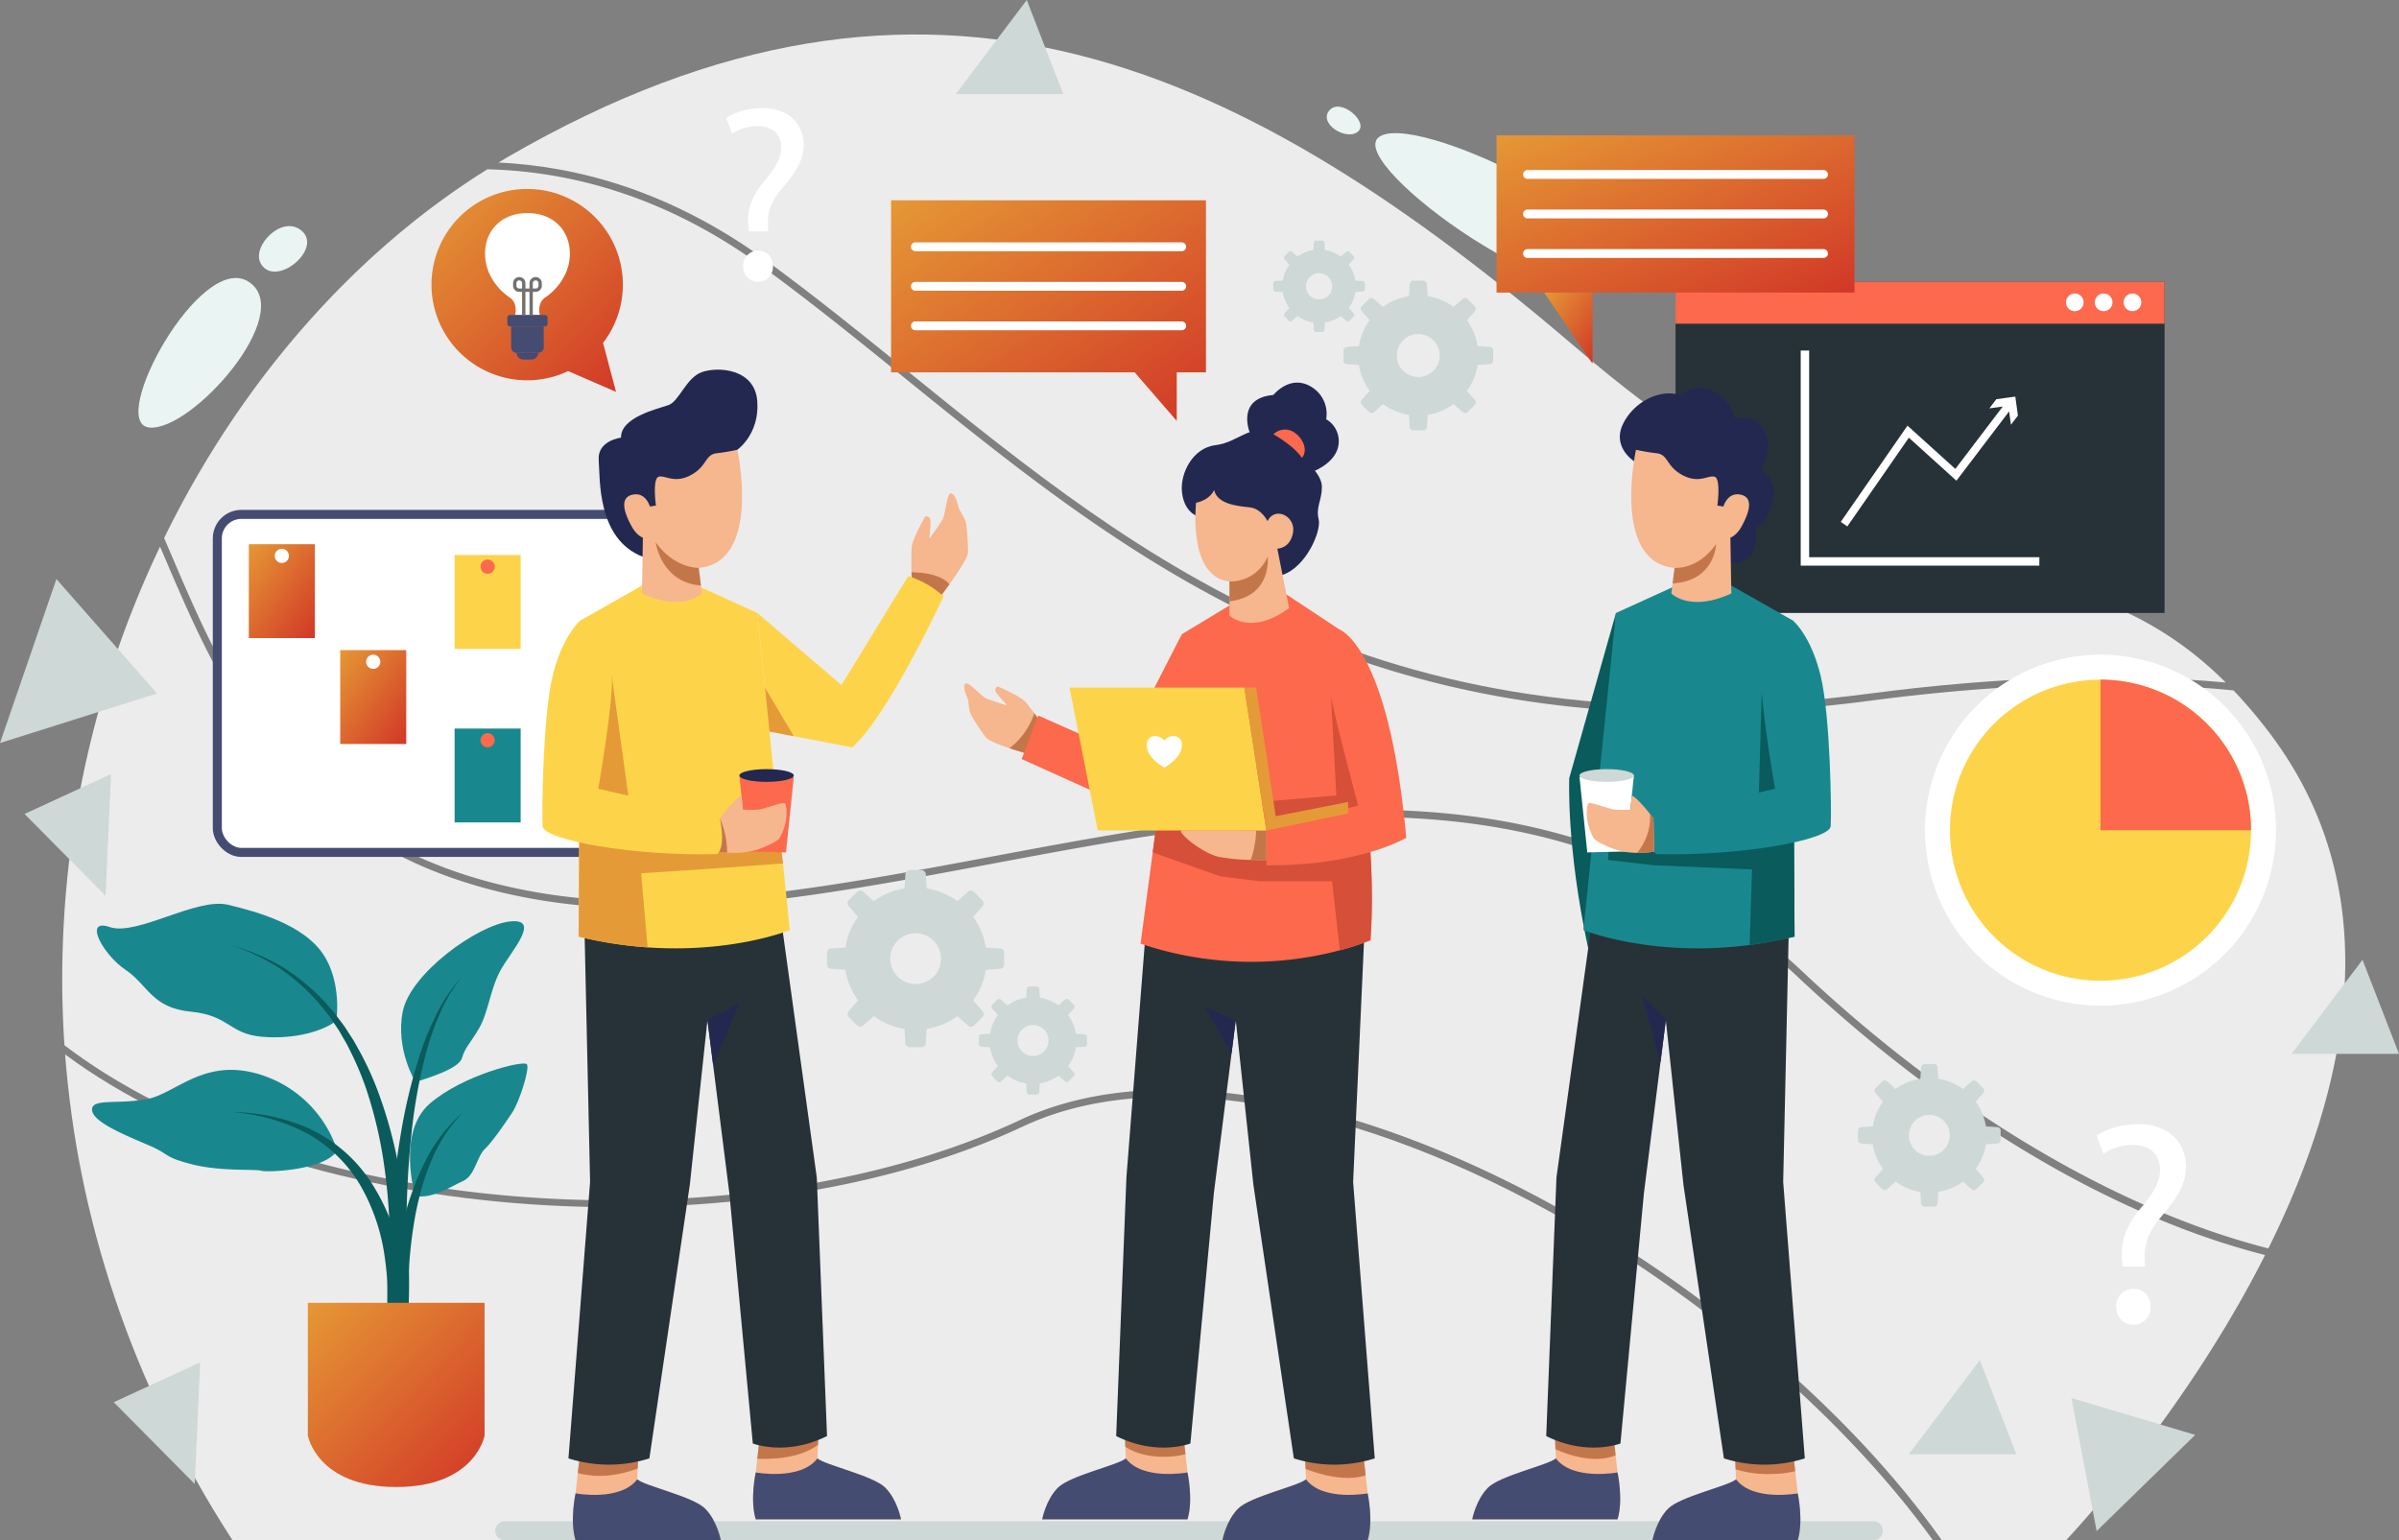
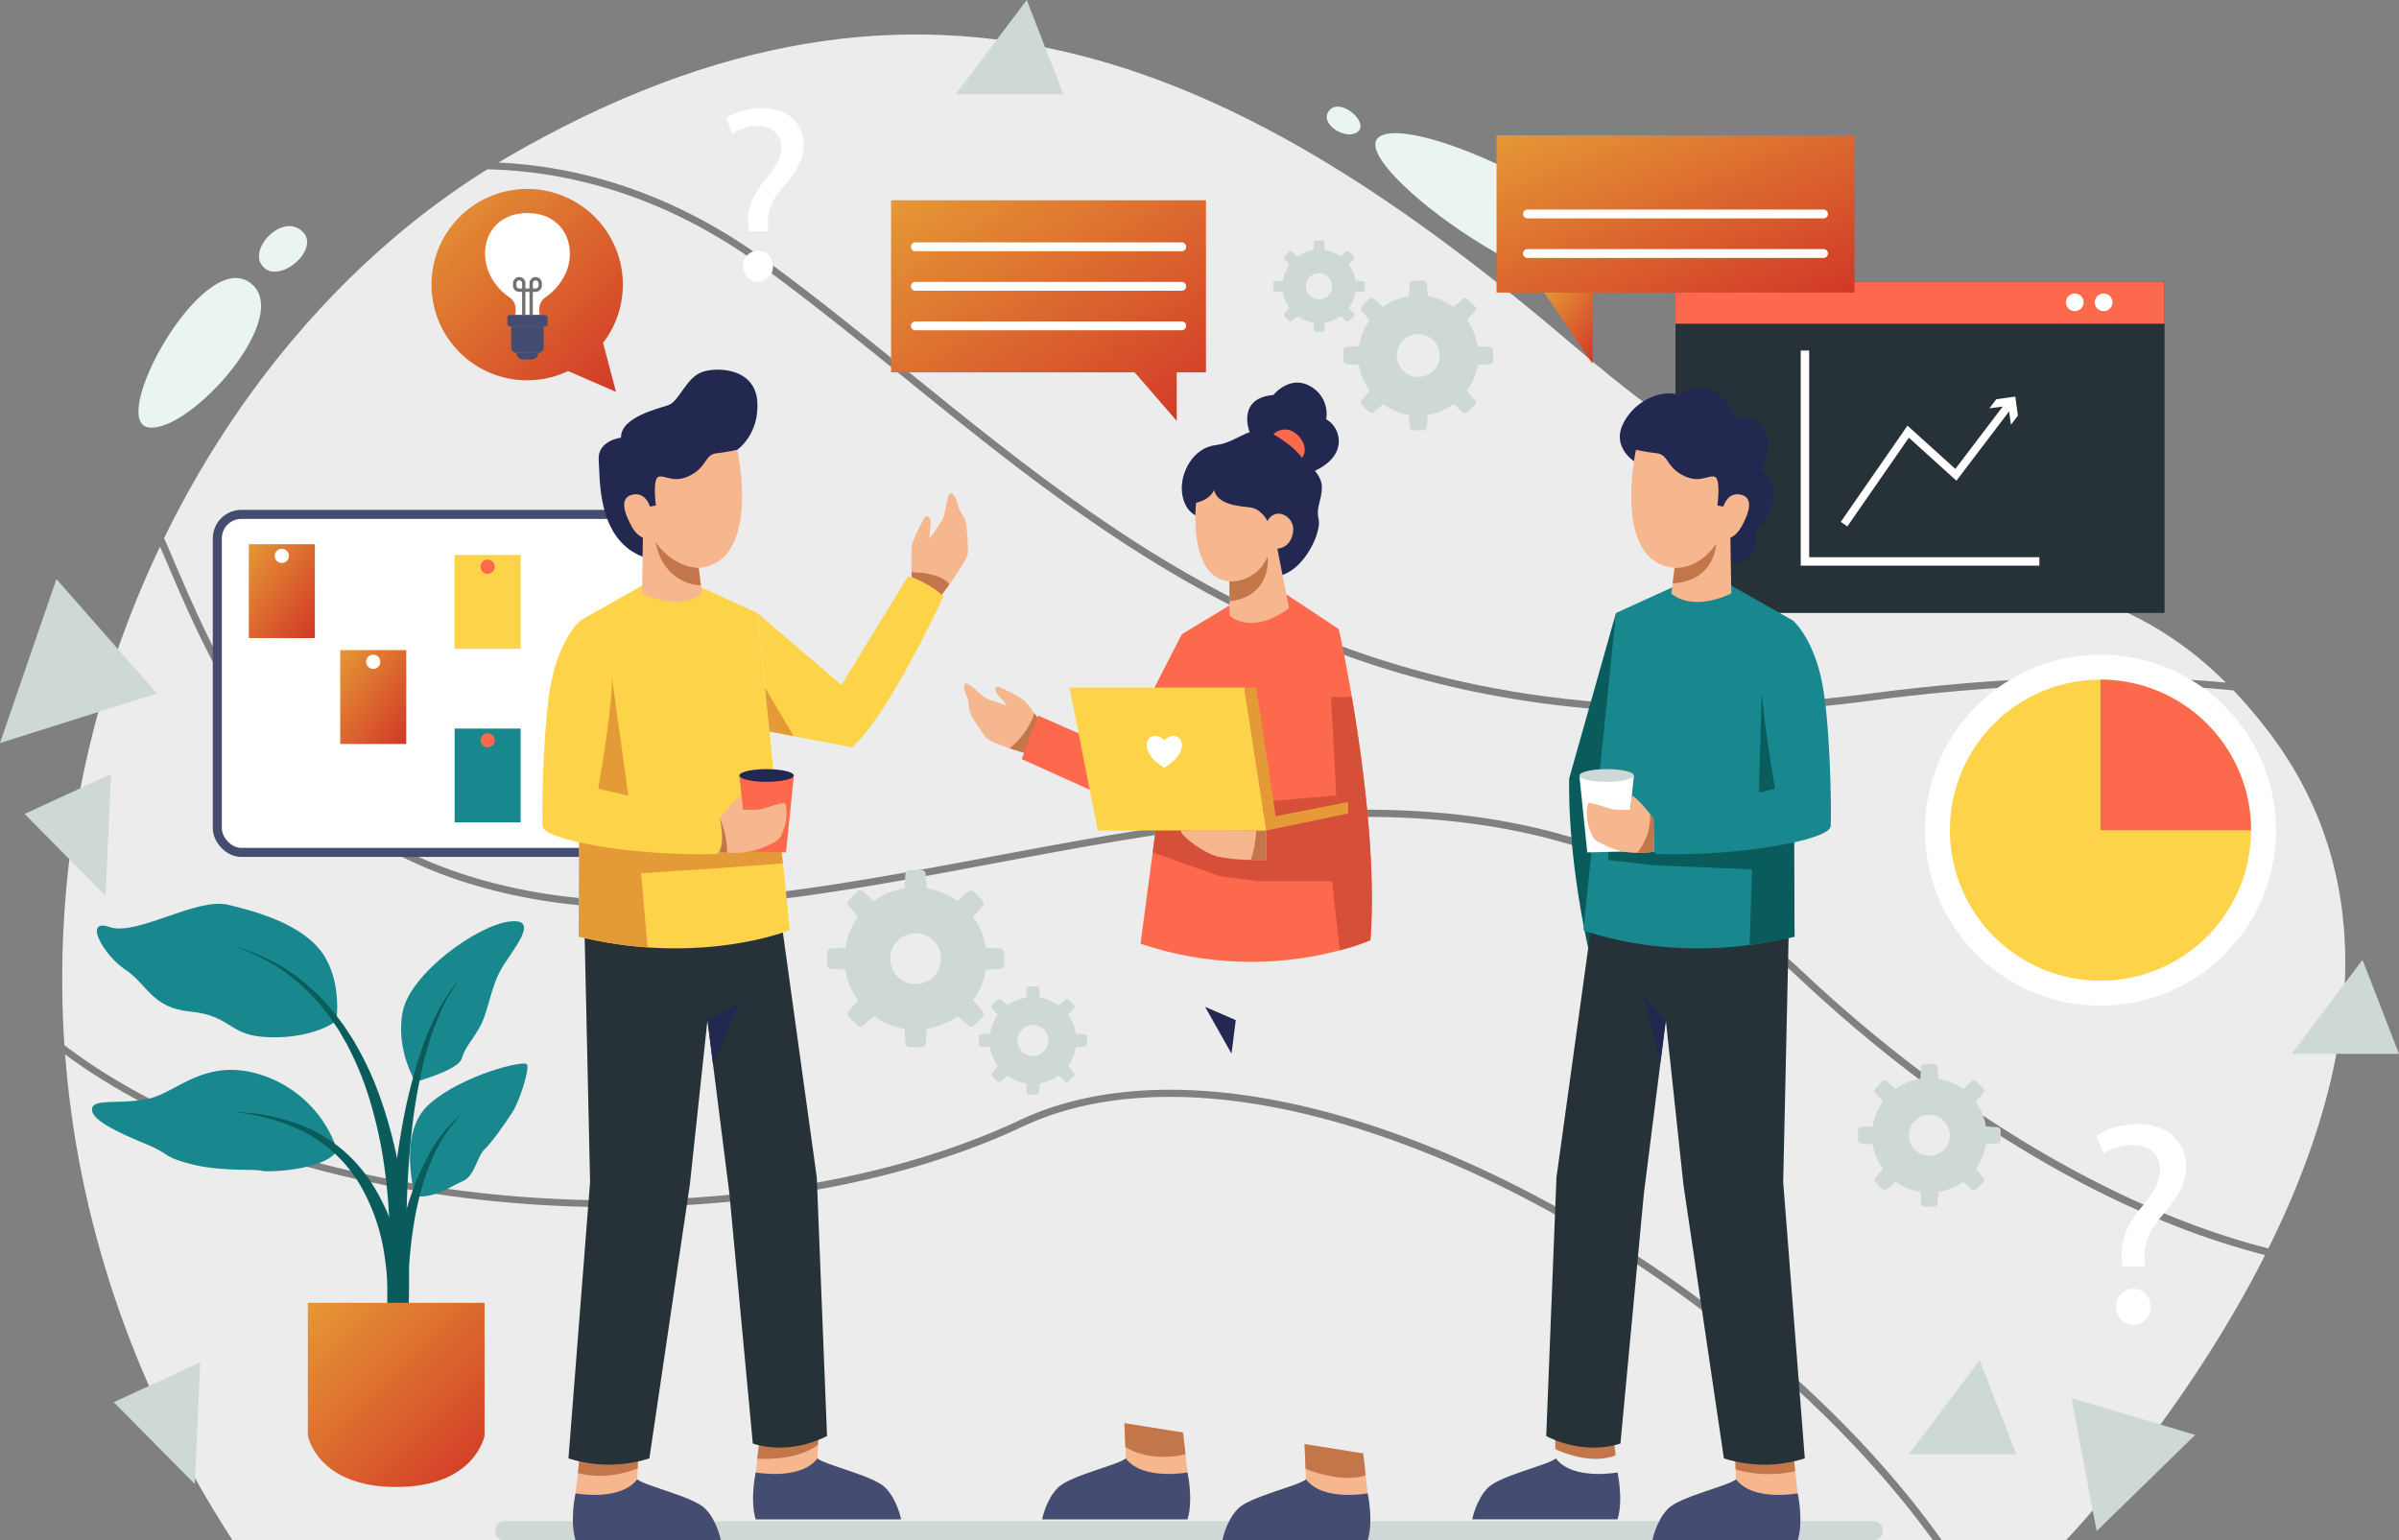
<svg xmlns="http://www.w3.org/2000/svg" width="735.312" height="472.155" viewBox="0 0 735.312 472.155">
  <rect x="0" y="0" width="735.312" height="472.155" fill="#808080" stroke="none" />
  <defs>
    <linearGradient id="linear-gradient" x2="1.066" y2="1.108" gradientUnits="objectBoundingBox">
      <stop offset="0" stop-color="#de8a32" />
      <stop offset="0" stop-color="#e59835" />
      <stop offset="1" stop-color="#d02f26" />
    </linearGradient>
  </defs>
  <g id="Group_2320" data-name="Group 2320" transform="translate(0 0.001)">
    <g id="Group_2321" data-name="Group 2321">
      <path id="Path_94719" data-name="Path 94719" d="M254.582,112.389c71.648,58.031,145.744,118.028,294.69,98.544,40.052-5.246,76.544-6.361,109.012-3.367-49.277-49.08-99.8-17.573-198.1-101.767C357.825,18.141,261.249-28.721,131.569,46.544c-.918.535-1.825,1.071-2.732,1.618,24.339,1.159,52.971,8.786,82.326,30.239,14.72,10.764,29.31,22.567,43.419,33.988" transform="translate(23.945 1.656)" fill="#ececec" />
      <path id="Path_94720" data-name="Path 94720" d="M490.168,331.454c-32.2-20.087-65.342-34.348-95.855-41.244-32.928-7.432-61.91-5.9-83.822,4.4C226.93,333.957,89.438,326.329,16.828,272.57c3.782,49.266,19.759,100.15,51.31,148.925H589.345c-25.311-34.972-62.413-67.1-99.177-90.041" transform="translate(3.128 50.659)" fill="#ececec" />
      <path id="Path_94721" data-name="Path 94721" d="M550.387,393.22H130.933a2.925,2.925,0,1,0,0,5.851H550.387a2.925,2.925,0,1,0,0-5.851" transform="translate(23.791 73.083)" fill="#ced8d6" />
      <path id="Path_94722" data-name="Path 94722" d="M548.088,273.242c-71.833-67.55-161.12-50.818-247.467-34.644-49.987,9.366-97.2,18.218-139.613,10.8C128.09,243.648,102.572,229.932,83,207.473c-16.852-19.332-26.48-41.779-34.96-61.571-.668-1.563-1.323-3.093-1.978-4.6a307.844,307.844,0,0,0-29.3,152.837c71.462,54.38,209.36,62.249,292.941,22.906,22.361-10.524,51.835-12.109,85.232-4.568,30.742,6.95,64.129,21.3,96.532,41.517,36.087,22.514,68.894,51.2,92.358,80.763q4.426,5.573,8.382,11.136h38.042s35.737-37.343,61.025-87.429a234.936,234.936,0,0,1-28.458-9.311c-38.457-15.245-78.128-41.5-114.728-75.91" transform="translate(2.987 26.262)" fill="#ececec" />
      <path id="Path_94723" data-name="Path 94723" d="M687.788,216.6a153.286,153.286,0,0,0-11.07-13.092c-32.94-3.279-70.14-2.241-111.1,3.114a426.846,426.846,0,0,1-55.4,3.782c-114.029,0-178.41-52.141-240.954-102.784-14.087-11.409-28.654-23.2-43.331-33.923-30.262-22.129-59.758-29.343-84.424-29.933-40.852,25.464-75.735,65.178-99.09,113.057q1.361,3.131,2.732,6.349c17.082,39.857,38.338,89.45,111.331,102.2,42.03,7.355,89.057-1.465,138.847-10.787,86.883-16.283,176.715-33.114,249.359,35.2,46.315,43.551,97.264,73.2,142.7,84.773,24.054-48.479,37.868-108.434.394-157.962" transform="translate(7.884 8.133)" fill="#ececec" />
      <path id="Path_94724" data-name="Path 94724" d="M428.968,77.4c9.234-15.87-62.578-50.174-72.544-41.645S418.411,95.548,428.968,77.4" transform="translate(66.069 6.397)" fill="#eaf4f2" />
      <path id="Path_94725" data-name="Path 94725" d="M343.847,28.575c-3.76,4.063,4.99,9.572,8.575,6.7s-5.128-10.43-8.575-6.7" transform="translate(63.736 5.123)" fill="#eaf4f2" />
      <path id="Path_94726" data-name="Path 94726" d="M69.614,73.047C84.331,82.74,51.831,119.259,39,117.677S54.9,63.354,69.614,73.047" transform="translate(6.651 13.356)" fill="#eaf4f2" />
      <path id="Path_94727" data-name="Path 94727" d="M67.574,70.077c4.485,7.293,18.668-4.354,12.68-9.993S64.3,64.757,67.574,70.077" transform="translate(12.439 10.863)" fill="#eaf4f2" />
      <rect id="Rectangle_1936" data-name="Rectangle 1936" width="149.894" height="101.494" transform="translate(513.558 86.403)" fill="#263238" />
      <path id="Path_94728" data-name="Path 94728" d="M538.575,156.552H465.428V90.611h2.589v63.353h70.559Z" transform="translate(86.503 16.841)" fill="#fff" />
      <path id="Path_94729" data-name="Path 94729" d="M530.077,108.34l-.793-5.821-5.821.793-2.135,2.809,4.105-.561L510.9,124.684,496.23,111.422l-20.451,29.5,2.014,1.395,18.862-27.2,14.578,13.184,16.151-21.249.559,4.1Z" transform="translate(88.427 19.054)" fill="#fff" />
      <rect id="Rectangle_1937" data-name="Rectangle 1937" width="149.894" height="12.83" transform="translate(513.558 86.403)" fill="#fc694c" />
-       <path id="Path_94730" data-name="Path 94730" d="M554.308,78.575a2.708,2.708,0,1,1-2.708-2.709,2.709,2.709,0,0,1,2.708,2.709" transform="translate(102.016 14.1)" fill="#fff" />
      <path id="Path_94731" data-name="Path 94731" d="M546.856,78.575a2.708,2.708,0,1,1-2.708-2.709,2.708,2.708,0,0,1,2.708,2.709" transform="translate(100.631 14.1)" fill="#fff" />
      <path id="Path_94732" data-name="Path 94732" d="M539.4,78.575a2.708,2.708,0,1,1-2.708-2.709,2.709,2.709,0,0,1,2.708,2.709" transform="translate(99.245 14.1)" fill="#fff" />
      <path id="Path_94733" data-name="Path 94733" d="M188.645,236.583H64.91a8.743,8.743,0,0,1-8.743-8.743V141.707a8.742,8.742,0,0,1,8.743-8.742H188.645a8.742,8.742,0,0,1,8.743,8.742V227.84a8.743,8.743,0,0,1-8.743,8.743" transform="translate(10.439 24.713)" fill="#fff" />
      <rect id="Rectangle_1938" data-name="Rectangle 1938" width="141.221" height="103.618" rx="7.373" transform="translate(66.607 157.677)" fill="none" stroke="#444c72" stroke-miterlimit="10" stroke-width="2.765" />
      <rect id="Rectangle_1939" data-name="Rectangle 1939" width="20.241" height="28.772" transform="translate(76.265 166.822)" fill="url(#linear-gradient)" />
      <path id="Path_94734" data-name="Path 94734" d="M75.36,144.034a2.174,2.174,0,1,1-2.174-2.174,2.174,2.174,0,0,1,2.174,2.174" transform="translate(13.198 26.366)" fill="#fff" />
      <rect id="Rectangle_1940" data-name="Rectangle 1940" width="20.241" height="28.772" transform="translate(104.275 199.285)" fill="url(#linear-gradient)" />
      <path id="Path_94735" data-name="Path 94735" d="M98.981,171.408a2.174,2.174,0,1,1-2.174-2.174,2.174,2.174,0,0,1,2.174,2.174" transform="translate(17.588 31.453)" fill="#fff" />
      <rect id="Rectangle_1941" data-name="Rectangle 1941" width="20.241" height="28.772" transform="translate(139.342 170.13)" fill="#fdd449" />
      <path id="Path_94736" data-name="Path 94736" d="M128.551,146.823a2.174,2.174,0,1,1-2.174-2.174,2.174,2.174,0,0,1,2.174,2.174" transform="translate(23.084 26.884)" fill="#fc694c" />
      <rect id="Rectangle_1942" data-name="Rectangle 1942" width="20.241" height="28.772" transform="translate(139.342 223.33)" fill="#19888e" />
      <path id="Path_94737" data-name="Path 94737" d="M128.551,191.686a2.174,2.174,0,1,1-2.174-2.174,2.174,2.174,0,0,1,2.174,2.174" transform="translate(23.084 35.222)" fill="#fc694c" />
      <path id="Path_94738" data-name="Path 94738" d="M360.479,402.775H315.945s1.1-5.978,4.83-9.7,18.535-6.929,20.8-8.984l-.132-3.18-.055-1.322-.251-6.295,17.978,2.875.7,6.273.044.436.623,5.53s1.836,8.393,0,14.371" transform="translate(58.721 69.379)" fill="#f6b68e" />
      <path id="Path_94739" data-name="Path 94739" d="M355.908,382.874c-6.306,2.022-14.164-.328-18.415-1.967l-.055-1.322-.251-6.295,17.978,2.875.7,6.272Z" transform="translate(62.669 69.379)" fill="#c4764b" />
      <path id="Path_94740" data-name="Path 94740" d="M315.948,401.082h44.531c1.836-5.978,0-14.374,0-14.374s-13.724,2.553-18.907-4.309c-2.261,2.049-17.082,5.25-20.8,8.978s-4.825,9.705-4.825,9.705" transform="translate(58.721 71.072)" fill="#444c72" />
      <path id="Path_94741" data-name="Path 94741" d="M313.912,397.365H269.378s1.1-5.978,4.83-9.705,18.535-6.929,20.8-8.983l-.142-3.541-.044-.962-.251-6.295,17.978,2.873.7,6.273.044.35.623,5.617s1.836,8.393,0,14.371" transform="translate(50.066 68.373)" fill="#f6b68e" />
      <path id="Path_94742" data-name="Path 94742" d="M309.341,377.377a24.664,24.664,0,0,1-6.022.8c-6.317.164-10.36-1.716-12.4-3.038l-.044-.962-.251-6.295,17.978,2.873.7,6.273Z" transform="translate(54.014 68.374)" fill="#c4764b" />
      <path id="Path_94743" data-name="Path 94743" d="M269.378,395.673h44.531c1.836-5.978,0-14.374,0-14.374S300.185,383.853,295,376.99c-2.261,2.048-17.082,5.25-20.8,8.978s-4.825,9.705-4.825,9.705" transform="translate(50.066 70.066)" fill="#444c72" />
-       <path id="Path_94744" data-name="Path 94744" d="M364.51,242.481l-3.386,74.755,6.628,84.744a40.859,40.859,0,0,1-24.8,0l-12.4-83.889-5.4-50.442-6.719,53.079-7.186,76.691s-10.2,3.992-22.748-2.282l3.135-79.256,5.738-73.048Z" transform="translate(53.619 45.067)" fill="#263238" />
      <path id="Path_94745" data-name="Path 94745" d="M273.124,189.123l-3.748,9.333s-3.038-.841-6.263-1.923c-3.147-1.048-6.469-2.349-7.256-3.311a71.669,71.669,0,0,1-4.174-6.273c-1.312-1.978-.9-4.677-1.519-5.913s-1.475-3.791-.5-4.338,4.732,3.847,6.36,4.579,6.328,2.131,6.328,2.131l-1.289-1.54s-2.142-2.1-2.295-3.049a1.073,1.073,0,0,1,.776-1.214s6.874,2.929,8.426,4.7c.689.765,1.749,2.164,2.743,3.486,1.268,1.727,2.416,3.333,2.416,3.333" transform="translate(46.32 32.832)" fill="#f6b68e" />
      <path id="Path_94746" data-name="Path 94746" d="M270.947,187.69l-3.748,9.333s-3.038-.841-6.263-1.923a22.528,22.528,0,0,0,7.6-10.743c1.268,1.727,2.416,3.333,2.416,3.333" transform="translate(48.497 34.264)" fill="#c4764b" />
      <path id="Path_94747" data-name="Path 94747" d="M313.137,163.965l-18.523,36.164-25.45-11.251-5.09,13.328,35.093,15.818,15.269-15.818Z" transform="translate(49.08 30.474)" fill="#fc694c" />
      <path id="Path_94748" data-name="Path 94748" d="M365.252,259.647a69.269,69.269,0,0,1-9.377,3.1,106.121,106.121,0,0,1-61.08-2.033l3.726-27.977,1.705-12.8,7.2-54.063,14.623-8.842,17.443-3.388,16.076,10.644s1.858,8.35,3.989,20.819c3.409,20.043,7.508,50.754,5.693,74.534" transform="translate(54.79 28.557)" fill="#fc694c" />
      <path id="Path_94749" data-name="Path 94749" d="M364.668,254.716a69.269,69.269,0,0,1-9.377,3.1l-2.372-21.158H330.9l-12.2-1.5-20.764-7.355,1.705-12.8,54.578-4.645-1.607-30.13s2.59-.032,6.361-.055c3.409,20.043,7.508,50.754,5.693,74.534" transform="translate(55.374 33.488)" fill="#d64f38" />
      <path id="Path_94750" data-name="Path 94750" d="M323.109,114.1s-4.169-10.4,7.282-11.408c0,0,4.922-6.228,11.251-2.712a9.649,9.649,0,0,1,4.921,10.146,7.786,7.786,0,0,1,3.718,8.237c-1.105,5.626-8.338,8.037-8.338,8.037Z" transform="translate(59.915 18.382)" fill="#222850" />
      <path id="Path_94751" data-name="Path 94751" d="M329.134,112.495a5.1,5.1,0,0,1,5.122-1.214c3.016,1.014,6.028,5.534,3.618,8.447a18.969,18.969,0,0,1-8.74-7.233" transform="translate(61.172 20.633)" fill="#fc694c" />
      <path id="Path_94752" data-name="Path 94752" d="M309.618,137.265s-3.507-1.405-4.109-7.131,3.314-13.561,10.347-14.365,10.95-7.132,17.68-3.314,8.74,7.233,8.74,7.233,6.127,4.621,6.127,8.841-1.908,6.228-1,9.945-3.9,14.683-11.068,17.086Z" transform="translate(56.77 20.675)" fill="#222850" />
      <path id="Path_94753" data-name="Path 94753" d="M309.176,130.582s-2.612,22.891,10.247,24.1v10.455s6.414,6.379,18.268-2.26l-3.6-18.233s4.019,0,4.823-5.023-5.626-8.037-7.836-3.415c0,0-1.808-3.817-5.424-4.219s-9.946-.9-10.95-5.325c0,0-1,2.914-5.525,3.918" transform="translate(57.422 23.541)" fill="#f6b68e" />
-       <path id="Path_94754" data-name="Path 94754" d="M349.524,162.628s15.306,4.711,20.664,63.958c0,0-14.734,8.759-42.862,8.42V223.416l28.127-6.7s-6.161-22.77-8.3-33.217,2.374-20.873,2.374-20.873" transform="translate(60.836 30.226)" fill="#fc694c" />
      <path id="Path_94755" data-name="Path 94755" d="M331.434,214.691v9.049s-2.066.044-4.8-.033a56.589,56.589,0,0,1-9.934-.972c-5.224-1.213-12.983-7.836-11.212-8.044,1.377-.153,16.185-.065,22.8-.032,1.923.021,3.147.032,3.147.032" transform="translate(56.73 39.886)" fill="#f6b68e" />
      <path id="Path_94756" data-name="Path 94756" d="M328.079,214.682v9.049s-2.066.044-4.8-.033a29.8,29.8,0,0,0,1.651-9.048c1.923.021,3.147.032,3.147.032" transform="translate(60.084 39.894)" fill="#c4764b" />
      <path id="Path_94757" data-name="Path 94757" d="M336.783,221.544h-51.7l-8.639-43.8h53.569Z" transform="translate(51.379 33.035)" fill="#fdd449" />
      <path id="Path_94758" data-name="Path 94758" d="M307.1,193.957c-.71,3.562-5.311,5.967-5.311,5.967s-4.6-2.4-5.311-5.967,2.787-4.995,5.311-2.361c2.525-2.634,6.032-1.213,5.311,2.361" transform="translate(55.085 35.357)" fill="#fff" />
      <path id="Path_94759" data-name="Path 94759" d="M328.388,221.544l25.046-5.224V212.8l-22.2,4.37-5.972-39.429h-3.645Z" transform="translate(59.775 33.035)" fill="#e59a38" />
      <path id="Path_94760" data-name="Path 94760" d="M320.877,264.344l-9.392-4.082,8.092,14.349Z" transform="translate(57.892 48.372)" fill="#222850" />
      <path id="Path_94761" data-name="Path 94761" d="M317.782,151.492a12.281,12.281,0,0,0,11.7-7.65s1.537,12.188-11.7,13.756Z" transform="translate(59.062 26.734)" fill="#c4764b" />
      <path id="Path_94762" data-name="Path 94762" d="M423.014,122.729s-6.794-4.318-3.373-11.374,11.76-11.012,17.746-8.766c0,0,3.528-4.063,9.515-1.5a12.457,12.457,0,0,1,7.056,8.66s6.629-2.138,9.194,4.063-1.39,11.653-1.39,11.653,5.453,2.672,3.743,9.621-5.024,8.125-5.024,8.125.419,6.949-2.2,8.98a8.476,8.476,0,0,1-5.591,1.716Z" transform="translate(77.814 18.631)" fill="#222850" />
      <path id="Path_94763" data-name="Path 94763" d="M419.935,158.448l-14.322,50.625s-.976,20.684,5.8,52.184l5.672-11.864Z" transform="translate(75.377 29.449)" fill="#0a5b5b" />
      <path id="Path_94764" data-name="Path 94764" d="M471.631,402.775H427.1s1.1-5.978,4.83-9.7,18.535-6.929,20.8-8.984l-.132-3.059-.055-1.443-.251-6.295,17.978,2.875.6,5.431.1.842.667,5.966s1.836,8.393,0,14.371" transform="translate(79.379 69.379)" fill="#f6b68e" />
      <path id="Path_94765" data-name="Path 94765" d="M427.105,401.082h44.531c1.836-5.978,0-14.374,0-14.374s-13.724,2.553-18.907-4.309c-2.261,2.049-17.082,5.25-20.8,8.978s-4.825,9.705-4.825,9.705" transform="translate(79.381 71.072)" fill="#444c72" />
-       <path id="Path_94766" data-name="Path 94766" d="M425.064,397.365H380.53s1.1-5.978,4.83-9.705,18.535-6.929,20.8-8.983l-.121-2.787-.065-1.716-.251-6.295,17.978,2.873.7,6.273.076.722.591,5.245s1.836,8.393,0,14.371" transform="translate(70.724 68.373)" fill="#f6b68e" />
      <path id="Path_94767" data-name="Path 94767" d="M420.448,377.028l.077.721c-6.459,2.579-14.2.012-18.437-1.857l-.066-1.717-.251-6.295,17.978,2.875Z" transform="translate(74.672 68.373)" fill="#c4764b" />
      <path id="Path_94768" data-name="Path 94768" d="M466.918,381.6a32.792,32.792,0,0,1-7.246.853,33.477,33.477,0,0,1-11.027-1.421l-.055-1.443-.251-6.295,17.978,2.875Z" transform="translate(83.327 69.379)" fill="#c4764b" />
      <path id="Path_94769" data-name="Path 94769" d="M380.534,395.673h44.531c1.836-5.978,0-14.374,0-14.374s-13.724,2.553-18.907-4.309c-2.261,2.048-17.082,5.25-20.8,8.978s-4.825,9.705-4.825,9.705" transform="translate(70.725 70.066)" fill="#444c72" />
      <path id="Path_94770" data-name="Path 94770" d="M473.939,242.733,472.28,317.5l6.629,84.745a40.87,40.87,0,0,1-24.8,0l-12.4-83.889-5.4-50.443-6.719,53.079L422.4,397.681s-10.2,3.992-22.748-2.28l3.137-79.257,10.393-75.078Z" transform="translate(74.278 44.804)" fill="#263238" />
      <path id="Path_94771" data-name="Path 94771" d="M473.983,258.98a125.054,125.054,0,0,1-13.781,2.569c-30.109,3.9-50.938-4.568-50.938-4.568l9.988-97.211,17.191-7.836,18.119-.579,18.907,10.721.13,24.1Z" transform="translate(76.065 28.13)" fill="#19888e" />
      <path id="Path_94772" data-name="Path 94772" d="M459.01,256.46l.744-23.168-29.988-1.268-14.088-1.607.175-5.464,45.824-8.666,1.048-37.551s4.186.984,9.683,2.35l.383,72.806a124.78,124.78,0,0,1-13.781,2.569" transform="translate(77.257 33.219)" fill="#0a5b5b" />
      <path id="Path_94773" data-name="Path 94773" d="M423.079,116.263s-7.555,34.5,11.831,36.207l-1,7.841s5.7,5.844,18.388,0l-.285-17.106s1.853-.57,3.421-3.421,4.276-8.552,0-9.693-5.559,3.563-5.559,3.563l-1.853-.285s1.141-8.268-.855-8.838-4.775,2.209-9.836-.5-4.277-6.272-7.912-6.7a61.987,61.987,0,0,1-6.343-1.07" transform="translate(78.363 21.608)" fill="#f6b68e" />
      <path id="Path_94774" data-name="Path 94774" d="M470.217,160.4s5.5,4.529,8.5,16.93,3.364,41.838,3.079,46.114-28.1,9.265-53.469,8.552c0,0-2.889-1.618-.751-11.453l37.171-8.575s-4.847-27.654-4.134-34.639,4.963-14.617,9.609-16.93" transform="translate(79.321 29.811)" fill="#19888e" />
      <path id="Path_94775" data-name="Path 94775" d="M424.925,200.46l-16.678.428,2.392,23.15,11.894-.286Z" transform="translate(75.876 37.257)" fill="#fff" />
      <path id="Path_94776" data-name="Path 94776" d="M430.8,222.871a33.56,33.56,0,0,1-5.234.328,20.973,20.973,0,0,1-6.918-1.1c-5.136-1.923-6.219-3.082-6.47-3.53-2.885-5.18-2.054-9.967-1.551-10.535s5.967,1.584,7.748,1.88a28.949,28.949,0,0,0,5.136.033l.438-4.306c1.4.6,4.1,3.792,5.574,5.649.633.8,1.048,1.345,1.048,1.345Z" transform="translate(76.223 38.219)" fill="#f6b68e" />
      <path id="Path_94777" data-name="Path 94777" d="M423.143,222.313A17.043,17.043,0,0,0,427.1,210.4c.634.8,1.049,1.344,1.049,1.344l.229,10.24a33.371,33.371,0,0,1-5.234.328" transform="translate(78.644 39.105)" fill="#c4764b" />
      <path id="Path_94778" data-name="Path 94778" d="M408.247,200.766c0,1.078,3.733,1.951,8.339,1.951s8.339-.873,8.339-1.951-3.733-1.951-8.339-1.951-8.339.873-8.339,1.951" transform="translate(75.876 36.951)" fill="#ced8d6" />
      <path id="Path_94779" data-name="Path 94779" d="M431.692,264.88l-7.214-7.5,5.578,20.423Z" transform="translate(78.893 47.836)" fill="#222850" />
      <path id="Path_94780" data-name="Path 94780" d="M432.924,147.942s7.167.7,12.727-7.314c0,0-.257,11.313-13.331,12.071Z" transform="translate(80.35 26.137)" fill="#c4764b" />
      <path id="Path_94781" data-name="Path 94781" d="M193.424,402.775H148.89c-1.837-5.978,0-14.371,0-14.371l.666-5.966.032-.3.668-5.978,17.978-2.875-.251,6.295-.044,1.18-.142,3.323c2.263,2.055,17.081,5.257,20.8,8.984s4.83,9.7,4.83,9.7" transform="translate(27.521 69.379)" fill="#f6b68e" />
      <path id="Path_94782" data-name="Path 94782" d="M193.421,401.082H148.89c-1.836-5.978,0-14.374,0-14.374s13.724,2.553,18.907-4.309c2.261,2.049,17.082,5.25,20.8,8.978s4.825,9.705,4.825,9.705" transform="translate(27.521 71.072)" fill="#444c72" />
      <path id="Path_94783" data-name="Path 94783" d="M240,397.365H195.467c-1.838-5.978,0-14.371,0-14.371l.468-4.218.2-1.749.7-6.273,17.978-2.873-.251,6.295-.012.361-.174,4.142c2.263,2.054,17.082,5.257,20.8,8.983S240,397.365,240,397.365" transform="translate(36.177 68.373)" fill="#f6b68e" />
      <path id="Path_94784" data-name="Path 94784" d="M150.017,376.165,168,373.29l-.251,6.295-.044,1.181c-8.918,3.365-15.518,2.207-18.349,1.377Z" transform="translate(27.758 69.379)" fill="#c4764b" />
      <path id="Path_94785" data-name="Path 94785" d="M214.608,367.88l-.251,6.295-.011.361c-5.978,4.448-15.235,4.415-18.612,4.241l.2-1.748.7-6.273Z" transform="translate(36.379 68.373)" fill="#c4764b" />
      <path id="Path_94786" data-name="Path 94786" d="M239.992,395.673H195.461c-1.836-5.978,0-14.374,0-14.374s13.724,2.553,18.907-4.309c2.261,2.048,17.082,5.25,20.8,8.978s4.825,9.705,4.825,9.705" transform="translate(36.176 70.066)" fill="#444c72" />
      <path id="Path_94787" data-name="Path 94787" d="M197.227,120.112s6.842-4.714,6.13-14.834S191.24,94.586,186.393,96.3s-6.985,8.98-10.262,10.12-14.683,3.707-14.54,9.979c0,0-7.271.855-6.842,6.842s-.479,24.215,13.444,29.641Z" transform="translate(28.758 17.759)" fill="#222850" />
      <path id="Path_94788" data-name="Path 94788" d="M151.9,242.733l1.659,74.765-6.629,84.745a40.87,40.87,0,0,0,24.8,0l12.4-83.889,5.4-50.443,6.719,53.079,7.186,76.691s10.2,3.992,22.748-2.28l-3.137-79.257-10.393-75.078Z" transform="translate(27.308 44.804)" fill="#263238" />
      <path id="Path_94789" data-name="Path 94789" d="M252.921,145.573c-.065,1.705-3.344,6.557-5.705,9.858-1.354,1.88-2.4,3.256-2.4,3.256l-9.169-5.53s-.023-.569-.044-1.433c-.033-2.076-.088-5.879.044-7.65.174-2.513,4.132-9.409,4.132-9.409a1.157,1.157,0,0,1,1.442.535c.48.907,0,4.065,0,4.065l-.1,2.132s3.093-4.219,4-5.881,1.29-7.8,2.458-7.967,2.088,2.569,2.361,4.011,2.35,3.476,2.5,5.99a76.327,76.327,0,0,1,.48,8.021" transform="translate(43.781 23.705)" fill="#f6b68e" />
      <path id="Path_94790" data-name="Path 94790" d="M247.21,151.642c-1.355,1.88-2.4,3.256-2.4,3.256l-9.17-5.53s-.021-.568-.043-1.431l.011-.011s8.589-.175,11.606,3.715" transform="translate(43.787 27.493)" fill="#c4764b" />
      <path id="Path_94791" data-name="Path 94791" d="M195.736,160.218l25.8,22.095,20.456-33.391a29.6,29.6,0,0,1,10.83,6.189s-16.889,36.575-28.008,46.3l-25.349-4.85Z" transform="translate(36.379 27.678)" fill="#fdd449" />
      <path id="Path_94792" data-name="Path 94792" d="M214.291,256.981s-17.485,7.114-43.584,5.3a124.523,124.523,0,0,1-21.136-3.3l.394-74.194.12-22.709L169,151.355l18.108.58,17.2,7.836,7.879,76.774Z" transform="translate(27.799 28.13)" fill="#fdd449" />
      <path id="Path_94793" data-name="Path 94793" d="M194.467,233.511l-25.759,1.716,2,22.72a124.427,124.427,0,0,1-21.137-3.3l.394-74.194,9.738-5.781,6.272,45.354,45.256,4.294.962,7.891Z" transform="translate(27.799 32.464)" fill="#e59a38" />
      <path id="Path_94794" data-name="Path 94794" d="M196,116.263s7.555,34.5-11.831,36.207l1,7.841s-5.7,5.844-18.388,0l.285-17.106s-1.852-.57-3.421-3.421-4.276-8.552,0-9.693,5.559,3.563,5.559,3.563l1.854-.285s-1.141-8.268.855-8.838,4.775,2.209,9.836-.5,4.277-6.272,7.912-6.7a61.986,61.986,0,0,0,6.343-1.07" transform="translate(29.987 21.608)" fill="#f6b68e" />
      <path id="Path_94795" data-name="Path 94795" d="M191.108,200.46l16.678.428-2.392,23.15-11.894-.286Z" transform="translate(35.519 37.257)" fill="#fc694c" />
      <path id="Path_94796" data-name="Path 94796" d="M204.487,218.564c-.251.448-1.344,1.607-6.47,3.53a24.651,24.651,0,0,1-9.693,1.038c-1.486-.1-2.459-.262-2.459-.262l.23-10.24s4.622-6.142,6.623-6.994l.436,4.306a28.821,28.821,0,0,0,5.125-.033c1.782-.3,7.257-2.448,7.76-1.88s1.333,5.355-1.552,10.535" transform="translate(34.544 38.219)" fill="#f6b68e" />
      <path id="Path_94797" data-name="Path 94797" d="M188.323,222.037c-1.487-.1-2.459-.262-2.459-.262l.23-10.24a26.241,26.241,0,0,1,2.229,10.5" transform="translate(34.544 39.315)" fill="#c4764b" />
      <path id="Path_94798" data-name="Path 94798" d="M207.786,200.766c0,1.078-3.733,1.951-8.339,1.951s-8.339-.873-8.339-1.951,3.733-1.951,8.339-1.951,8.339.873,8.339,1.951" transform="translate(35.519 36.951)" fill="#222850" />
      <path id="Path_94799" data-name="Path 94799" d="M182.858,264.512l9.783-5.151-8.046,18.876Z" transform="translate(33.986 48.204)" fill="#222850" />
      <path id="Path_94800" data-name="Path 94800" d="M199.1,191.208l-1.384-13.463,8.843,14.89Z" transform="translate(36.747 33.035)" fill="#e59a38" />
      <path id="Path_94801" data-name="Path 94801" d="M182.658,148.026s-7.352.276-13.2-7.849c0,0,1.612,12.329,13.884,13.257Z" transform="translate(31.496 26.053)" fill="#c4764b" />
      <path id="Path_94802" data-name="Path 94802" d="M151.835,160.4s-5.5,4.529-8.494,16.93-3.365,41.838-3.08,46.114,28.1,9.265,53.469,8.552c0,0,2.889-1.618.751-11.453l-37.171-8.575s4.847-27.654,4.134-34.639-4.963-14.617-9.609-16.93" transform="translate(26.054 29.811)" fill="#fdd449" />
      <path id="Path_94803" data-name="Path 94803" d="M605.133,223.035a53.79,53.79,0,1,1-53.785-53.8,53.791,53.791,0,0,1,53.785,53.8" transform="translate(92.474 31.454)" fill="#fff" />
      <path id="Path_94804" data-name="Path 94804" d="M596.29,221.836a46.146,46.146,0,1,1-46.141-46.151,46.146,46.146,0,0,1,46.141,46.151" transform="translate(93.672 32.652)" fill="#fdd449" />
      <path id="Path_94805" data-name="Path 94805" d="M589.057,221.836H542.916V175.685a46.146,46.146,0,0,1,46.141,46.151" transform="translate(100.905 32.652)" fill="#fc694c" />
      <path id="Path_94806" data-name="Path 94806" d="M98.45,269.46s1.8-11.883-4.185-20.578S74.878,236.2,65.185,233.914s-27.939,9.693-36.207,6.842-2,8.552,4.847,13.114,7.983,11.668,19.957,12.819,11.689,6.852,21.953,7.708S94.651,272.5,98.45,269.46" transform="translate(4.654 43.421)" fill="#19888e" />
      <path id="Path_94807" data-name="Path 94807" d="M98.937,301.238a36.146,36.146,0,0,0-22.4-22.847c-17.961-6.273-26.8,5.416-35.922,7.127S23.509,285.15,23.8,288.9s10.548,7.831,17.391,10.779,4.276,3.517,13.114,5.8,19.386,1.425,21.381,2,19.713-.206,23.256-6.233" transform="translate(4.421 51.4)" fill="#19888e" />
      <path id="Path_94808" data-name="Path 94808" d="M108.1,287.429s-6.21-9.9-3.929-21.575,22.829-26.5,32.8-27.645.275,9.277-2.861,15.045-3.706,12.9-6.557,17.74-4.206,5.7-5.239,9.124-11.421,6.354-14.21,7.311" transform="translate(19.267 44.257)" fill="#19888e" />
      <path id="Path_94809" data-name="Path 94809" d="M107.574,315.51s-5.732-19.423,4.413-28.26,28.861-13.41,29.817-12.117-2.282,11.4-4.42,14.682-6.276,9.266-8.555,11.4-2.991,8.124-6.555,9.693-9.444,5.632-14.7,4.6" transform="translate(19.694 51.095)" fill="#19888e" />
      <path id="Path_94810" data-name="Path 94810" d="M107.017,355.217c.259-1.746.423-3.756.534-5.661.1-1.934.148-3.878.123-5.821a84.434,84.434,0,0,0-.894-11.627,60.513,60.513,0,0,0-7.365-21.942A43.174,43.174,0,0,0,82.9,293.987a58.863,58.863,0,0,0-22.8-6.507,59.7,59.7,0,0,1,23.543,5.045,45.65,45.65,0,0,1,18.542,15.881,64.6,64.6,0,0,1,9.436,22.812,89.733,89.733,0,0,1,1.788,12.256c.167,2.061.254,4.129.292,6.2.017,2.1,0,4.1-.172,6.34Z" transform="translate(11.169 53.43)" fill="#0a5b5b" />
      <path id="Path_94811" data-name="Path 94811" d="M107.38,357.29c.611-5.294.889-10.875.977-16.346q.123-8.248-.441-16.5c-.384-5.49-1.012-10.964-1.919-16.393A133.7,133.7,0,0,0,102.23,292a91.928,91.928,0,0,0-6.063-15.312l-.92-1.846c-.324-.6-.683-1.191-1.023-1.787-.714-1.172-1.327-2.416-2.124-3.534L89.785,266.1l-2.561-3.236a63.137,63.137,0,0,0-12.178-11.149A65.792,65.792,0,0,0,60.1,244.446a66.17,66.17,0,0,1,15.395,6.582,64.367,64.367,0,0,1,12.967,10.758l2.79,3.192,2.545,3.39c.878,1.115,1.568,2.35,2.361,3.523.379.6.779,1.182,1.143,1.788l1.038,1.849a94.712,94.712,0,0,1,7.007,15.439,137.573,137.573,0,0,1,4.678,16.3c1.2,5.524,2.123,11.106,2.793,16.717s1.089,11.254,1.282,16.907c.181,5.679.191,11.262-.192,17.079Z" transform="translate(11.169 45.432)" fill="#0a5b5b" />
      <path id="Path_94812" data-name="Path 94812" d="M100.469,358.4c-.043-3.335.083-6.475.273-9.69q.29-4.794.856-9.552a139.106,139.106,0,0,1,3.488-18.82,95.337,95.337,0,0,1,2.845-9.136,71.607,71.607,0,0,1,3.818-8.762A47.707,47.707,0,0,1,123.3,287.48a46.9,46.9,0,0,0-10.06,15.646,69.436,69.436,0,0,0-2.962,8.818,92.465,92.465,0,0,0-1.984,9.085,135.128,135.128,0,0,0-1.788,18.5q-.148,4.643-.024,9.284c.083,3.069.238,6.22.535,9.162Z" transform="translate(18.671 53.43)" fill="#0a5b5b" />
      <path id="Path_94813" data-name="Path 94813" d="M100.109,354.141c-.063-8.95.306-17.723.944-26.549.651-8.806,1.639-17.59,3.09-26.3a167.352,167.352,0,0,1,6.213-25.728,90.129,90.129,0,0,1,5.132-12.2,47,47,0,0,1,7.483-10.827,46.679,46.679,0,0,0-6.745,11.184,89.019,89.019,0,0,0-4.3,12.317,164.939,164.939,0,0,0-4.531,25.69c-.894,8.66-1.327,17.367-1.425,26.072-.09,8.686.1,17.456.691,26.024Z" transform="translate(18.605 46.937)" fill="#0a5b5b" />
      <path id="Path_94814" data-name="Path 94814" d="M133.734,336.764v40.709s-2.815,15.759-27.083,15.759-27.084-15.759-27.084-15.759V336.764Z" transform="translate(14.788 62.59)" fill="url(#linear-gradient)" />
      <path id="Path_94815" data-name="Path 94815" d="M266.8,248.931l-4.368-.274a21.655,21.655,0,0,0-3.9-9.409l2.895-3.28a1.332,1.332,0,0,0-.057-1.825l-2.54-2.55a1.334,1.334,0,0,0-1.826-.057l-3.288,2.9a21.667,21.667,0,0,0-9.409-3.907l-.273-4.366a1.324,1.324,0,0,0-1.327-1.246h-3.594a1.337,1.337,0,0,0-1.335,1.246l-.273,4.366a21.7,21.7,0,0,0-9.409,3.907l-3.281-2.9a1.332,1.332,0,0,0-1.825.057l-2.541,2.55a1.333,1.333,0,0,0-.056,1.825l2.895,3.28a21.572,21.572,0,0,0-3.9,9.409l-4.366.274a1.329,1.329,0,0,0-1.255,1.326v3.6a1.331,1.331,0,0,0,1.255,1.327l4.366.274a21.567,21.567,0,0,0,3.9,9.407l-2.895,3.29a1.323,1.323,0,0,0,.056,1.817l2.541,2.55a1.332,1.332,0,0,0,1.825.056l3.281-2.895a21.792,21.792,0,0,0,9.409,3.9l.273,4.366a1.337,1.337,0,0,0,1.335,1.246h3.594a1.324,1.324,0,0,0,1.327-1.246l.273-4.366a21.756,21.756,0,0,0,9.409-3.9l3.288,2.895a1.333,1.333,0,0,0,1.826-.056l2.54-2.55a1.322,1.322,0,0,0,.057-1.817l-2.895-3.29a21.65,21.65,0,0,0,3.9-9.407l4.368-.274a1.33,1.33,0,0,0,1.246-1.327v-3.6a1.328,1.328,0,0,0-1.246-1.326m-25.893,10.919a7.788,7.788,0,1,1,7.792-7.792,7.787,7.787,0,0,1-7.792,7.792" transform="translate(39.731 41.803)" fill="#ced8d6" />
      <path id="Path_94816" data-name="Path 94816" d="M285.407,269.656l-2.667-.167a13.216,13.216,0,0,0-2.382-5.745l1.769-2a.813.813,0,0,0-.036-1.115l-1.551-1.557a.815.815,0,0,0-1.116-.034l-2.009,1.773a13.232,13.232,0,0,0-5.745-2.387l-.166-2.666a.808.808,0,0,0-.811-.761h-2.2a.816.816,0,0,0-.816.761l-.167,2.666a13.261,13.261,0,0,0-5.745,2.387l-2-1.773a.814.814,0,0,0-1.115.034l-1.551,1.557a.812.812,0,0,0-.034,1.115l1.768,2a13.13,13.13,0,0,0-2.381,5.745l-2.667.167a.811.811,0,0,0-.766.81v2.2a.811.811,0,0,0,.766.81l2.667.167a13.131,13.131,0,0,0,2.381,5.745l-1.768,2.009a.807.807,0,0,0,.034,1.11l1.551,1.557a.814.814,0,0,0,1.115.034l2-1.768a13.3,13.3,0,0,0,5.745,2.381l.167,2.667a.816.816,0,0,0,.816.761h2.2a.808.808,0,0,0,.811-.761l.166-2.667a13.266,13.266,0,0,0,5.745-2.381l2.009,1.768a.815.815,0,0,0,1.116-.034l1.551-1.557a.807.807,0,0,0,.036-1.11l-1.769-2.009a13.217,13.217,0,0,0,2.382-5.745l2.667-.167a.812.812,0,0,0,.761-.81v-2.2a.812.812,0,0,0-.761-.81m-15.813,6.669a4.756,4.756,0,1,1,4.758-4.759,4.755,4.755,0,0,1-4.758,4.759" transform="translate(47.026 47.392)" fill="#ced8d6" />
      <path id="Path_94817" data-name="Path 94817" d="M348.3,98.135l3.69.231a18.3,18.3,0,0,0,3.3,7.951l-2.446,2.773a1.127,1.127,0,0,0,.047,1.543l2.148,2.155a1.126,1.126,0,0,0,1.543.049l2.78-2.454a18.326,18.326,0,0,0,7.952,3.3l.231,3.69a1.118,1.118,0,0,0,1.121,1.053H371.7a1.13,1.13,0,0,0,1.128-1.053l.231-3.69a18.361,18.361,0,0,0,7.952-3.3l2.773,2.454a1.126,1.126,0,0,0,1.543-.049l2.148-2.155a1.126,1.126,0,0,0,.047-1.543l-2.446-2.773a18.213,18.213,0,0,0,3.3-7.951l3.69-.231a1.125,1.125,0,0,0,1.06-1.122V93.969a1.125,1.125,0,0,0-1.06-1.122l-3.69-.231a18.219,18.219,0,0,0-3.3-7.951l2.446-2.78a1.117,1.117,0,0,0-.047-1.536L385.326,78.2a1.125,1.125,0,0,0-1.543-.047l-2.773,2.446a18.424,18.424,0,0,0-7.952-3.3l-.231-3.69a1.13,1.13,0,0,0-1.128-1.053h-3.038a1.118,1.118,0,0,0-1.121,1.053l-.231,3.69a18.388,18.388,0,0,0-7.952,3.3l-2.78-2.446a1.125,1.125,0,0,0-1.543.047l-2.148,2.155a1.118,1.118,0,0,0-.047,1.536l2.446,2.78a18.3,18.3,0,0,0-3.3,7.951l-3.69.231a1.123,1.123,0,0,0-1.053,1.122v3.044a1.123,1.123,0,0,0,1.053,1.122m21.884-9.23a6.582,6.582,0,1,1-6.585,6.586,6.582,6.582,0,0,1,6.585-6.586" transform="translate(64.539 13.485)" fill="#ced8d6" />
      <path id="Path_94818" data-name="Path 94818" d="M329.777,77.819l2.254.141a11.189,11.189,0,0,0,2.012,4.857l-1.494,1.693a.687.687,0,0,0,.03.942l1.312,1.316a.687.687,0,0,0,.942.028l1.7-1.5a11.2,11.2,0,0,0,4.856,2.017l.141,2.254a.684.684,0,0,0,.685.643h1.856a.69.69,0,0,0,.689-.643l.141-2.254a11.214,11.214,0,0,0,4.856-2.017l1.693,1.5a.689.689,0,0,0,.943-.028l1.312-1.316a.687.687,0,0,0,.028-.942l-1.494-1.693a11.133,11.133,0,0,0,2.014-4.857l2.253-.141a.686.686,0,0,0,.648-.684V75.275a.687.687,0,0,0-.648-.685l-2.253-.141a11.129,11.129,0,0,0-2.014-4.856l1.494-1.7a.683.683,0,0,0-.028-.938l-1.312-1.315a.689.689,0,0,0-.943-.03l-1.693,1.494a11.251,11.251,0,0,0-4.856-2.012l-.141-2.254a.69.69,0,0,0-.689-.644h-1.856a.684.684,0,0,0-.685.644l-.141,2.254a11.233,11.233,0,0,0-4.856,2.012l-1.7-1.494a.687.687,0,0,0-.942.03l-1.312,1.315a.683.683,0,0,0-.03.938l1.494,1.7a11.184,11.184,0,0,0-2.012,4.856l-2.254.141a.687.687,0,0,0-.643.685v1.859a.685.685,0,0,0,.643.684m13.366-5.636A4.02,4.02,0,1,1,339.12,76.2a4.019,4.019,0,0,1,4.022-4.022" transform="translate(61.172 11.559)" fill="#ced8d6" />
      <path id="Path_94819" data-name="Path 94819" d="M522.958,294.381l-3.517-.221a17.458,17.458,0,0,0-3.141-7.579l2.331-2.642a1.074,1.074,0,0,0-.045-1.47l-2.047-2.054a1.073,1.073,0,0,0-1.47-.045l-2.649,2.339a17.468,17.468,0,0,0-7.579-3.148l-.221-3.517a1.067,1.067,0,0,0-1.068-1h-2.9a1.078,1.078,0,0,0-1.076,1l-.221,3.517a17.5,17.5,0,0,0-7.579,3.148l-2.642-2.339a1.073,1.073,0,0,0-1.471.045l-2.047,2.054a1.074,1.074,0,0,0-.046,1.47l2.333,2.642a17.388,17.388,0,0,0-3.143,7.579l-3.517.221a1.072,1.072,0,0,0-1.01,1.068v2.9a1.072,1.072,0,0,0,1.01,1.068l3.517.219a17.387,17.387,0,0,0,3.143,7.58l-2.333,2.649a1.065,1.065,0,0,0,.046,1.463l2.047,2.054a1.074,1.074,0,0,0,1.471.045l2.642-2.331a17.579,17.579,0,0,0,7.579,3.141l.221,3.517a1.077,1.077,0,0,0,1.076,1h2.9a1.067,1.067,0,0,0,1.068-1l.221-3.517a17.543,17.543,0,0,0,7.579-3.141l2.649,2.331a1.074,1.074,0,0,0,1.47-.045l2.047-2.054a1.065,1.065,0,0,0,.045-1.463L516.3,307.22a17.457,17.457,0,0,0,3.141-7.58l3.517-.219a1.072,1.072,0,0,0,1-1.068v-2.9a1.071,1.071,0,0,0-1-1.068m-20.858,8.8a6.274,6.274,0,1,1,6.277-6.277,6.274,6.274,0,0,1-6.277,6.277" transform="translate(89.256 51.118)" fill="#ced8d6" />
      <path id="Path_94820" data-name="Path 94820" d="M230.313,51.771v52.742h74.663l12.9,14.89v-14.89h8.956V51.771Z" transform="translate(42.805 9.622)" fill="url(#linear-gradient)" />
      <path id="Path_94821" data-name="Path 94821" d="M318.443,65.356H236.8a1.354,1.354,0,0,1,0-2.708h81.648a1.354,1.354,0,0,1,0,2.708" transform="translate(43.759 11.644)" fill="#fff" />
      <path id="Path_94822" data-name="Path 94822" d="M318.443,75.574H236.8a1.354,1.354,0,0,1,0-2.709h81.648a1.354,1.354,0,0,1,0,2.709" transform="translate(43.759 13.543)" fill="#fff" />
      <path id="Path_94823" data-name="Path 94823" d="M318.443,85.791H236.8a1.354,1.354,0,0,1,0-2.708h81.648a1.354,1.354,0,0,1,0,2.708" transform="translate(43.759 15.442)" fill="#fff" />
      <rect id="Rectangle_1943" data-name="Rectangle 1943" width="109.716" height="48.181" transform="translate(458.7 41.5)" fill="url(#linear-gradient)" />
      <path id="Path_94824" data-name="Path 94824" d="M399.115,75.626l14.834,21.81V75.626Z" transform="translate(74.179 14.056)" fill="url(#linear-gradient)" />
-       <path id="Path_94825" data-name="Path 94825" d="M485.762,46.66H395.022a1.354,1.354,0,0,1,0-2.708h90.739a1.354,1.354,0,0,1,0,2.708" transform="translate(73.166 8.169)" fill="#fff" />
      <path id="Path_94826" data-name="Path 94826" d="M485.762,56.878H395.022a1.354,1.354,0,0,1,0-2.709h90.739a1.354,1.354,0,0,1,0,2.709" transform="translate(73.166 10.068)" fill="#fff" />
      <path id="Path_94827" data-name="Path 94827" d="M485.762,67.1H395.022a1.354,1.354,0,0,1,0-2.708h90.739a1.354,1.354,0,0,1,0,2.708" transform="translate(73.166 11.967)" fill="#fff" />
      <path id="Path_94828" data-name="Path 94828" d="M164.085,96a29.328,29.328,0,1,0-10.7,8.639l14.67,6.374Z" transform="translate(20.757 9.108)" fill="url(#linear-gradient)" />
      <path id="Path_94829" data-name="Path 94829" d="M151.368,67.523a14.83,14.83,0,0,1-1.535,6.544,17.885,17.885,0,0,1-5.946,6.831c-2.713,1.78-1.734,5.43-1.734,5.43h-7.569s.981-3.65-1.736-5.43a17.914,17.914,0,0,1-5.766-6.477,14.884,14.884,0,0,1-1.714-6.9c0-6.854,4.765-12.444,13-12.444s13,5.59,13,12.444" transform="translate(23.301 10.237)" fill="#fff" />
      <path id="Path_94830" data-name="Path 94830" d="M142.66,84.925H131.933a.8.8,0,0,1-.8-.8v-1.9a.8.8,0,0,1,.8-.8H142.66a.8.8,0,0,1,.8.8v1.9a.8.8,0,0,1-.8.8" transform="translate(24.373 15.134)" fill="#444c72" />
      <path id="Path_94831" data-name="Path 94831" d="M142.1,84.377V90.8a1.685,1.685,0,0,1-1.686,1.686h-6.61a1.685,1.685,0,0,1-1.686-1.686V84.377Z" transform="translate(24.556 15.682)" fill="#444c72" />
      <path id="Path_94832" data-name="Path 94832" d="M138.137,93.255h-2.571a2.037,2.037,0,0,1-2.036-2.036h6.643a2.036,2.036,0,0,1-2.036,2.036" transform="translate(24.818 16.954)" fill="#444c72" />
      <path id="Path_94833" data-name="Path 94833" d="M139.537,71.614a1.894,1.894,0,0,0-1.891,1.893v1.625H136.4V73.507a1.892,1.892,0,1,0-3.784,0v.757a1.894,1.894,0,0,0,1.891,1.891h.868v7.1H136.4v-7.1h1.246v7.1h1.023v-7.1h.868a1.893,1.893,0,0,0,1.891-1.891v-.757a1.894,1.894,0,0,0-1.891-1.893m-4.162,3.517h-.868a.868.868,0,0,1-.867-.868v-.757a.867.867,0,1,1,1.735,0Zm5.03-.868a.868.868,0,0,1-.868.868h-.868V73.507a.868.868,0,1,1,1.736,0Z" transform="translate(24.648 13.31)" fill="#717171" />
      <path id="Path_94834" data-name="Path 94834" d="M194.6,65.753l-.153-1.99c-.46-4.134.919-8.65,4.746-13.244,3.445-4.056,5.358-7.04,5.358-10.487,0-3.9-2.449-6.5-7.272-6.583a13.6,13.6,0,0,0-7.731,2.373L187.71,31c2.526-1.837,6.889-3.061,10.945-3.061,8.8,0,12.782,5.435,12.782,11.253,0,5.2-2.908,8.954-6.581,13.317-3.369,3.981-4.593,7.349-4.364,11.254l.077,1.99ZM192.915,76.47a4.526,4.526,0,0,1,4.593-4.823c2.679,0,4.516,1.99,4.516,4.823a4.558,4.558,0,1,1-9.109,0" transform="translate(34.887 5.193)" fill="#fff" />
      <path id="Path_94835" data-name="Path 94835" d="M549.862,334.252l-.177-2.3c-.53-4.773,1.061-9.986,5.48-15.289,3.977-4.683,6.187-8.13,6.187-12.108,0-4.506-2.828-7.511-8.4-7.6a15.716,15.716,0,0,0-8.926,2.739l-2.121-5.568c2.916-2.122,7.953-3.535,12.638-3.535,10.163,0,14.758,6.274,14.758,12.992,0,6.009-3.357,10.338-7.6,15.376-3.888,4.6-5.3,8.484-5.039,12.992l.089,2.3Zm-1.944,12.373a5.224,5.224,0,0,1,5.3-5.568c3.094,0,5.215,2.3,5.215,5.568a5.263,5.263,0,1,1-10.517,0" transform="translate(100.718 54.009)" fill="#fff" />
      <path id="Path_94836" data-name="Path 94836" d="M6.347,212.319l26.5-12.223-1.679,37.3Z" transform="translate(1.18 37.189)" fill="#ced8d6" />
      <path id="Path_94837" data-name="Path 94837" d="M29.4,364.376l26.5-12.223-1.679,37.3Z" transform="translate(5.464 65.45)" fill="#ced8d6" />
      <path id="Path_94838" data-name="Path 94838" d="M0,199.951l48.114-15.2L17.289,149.68Z" transform="translate(0 27.819)" fill="#ced8d6" />
      <path id="Path_94839" data-name="Path 94839" d="M543.12,402.175l-7.7-40.788,37.918,11.3Z" transform="translate(99.513 67.167)" fill="#ced8d6" />
      <path id="Path_94840" data-name="Path 94840" d="M515.127,351.6l11.186,28.835H493.385Z" transform="translate(91.699 65.348)" fill="#ced8d6" />
      <path id="Path_94841" data-name="Path 94841" d="M614.043,248.1l11.186,28.835H592.3Z" transform="translate(110.083 46.112)" fill="#ced8d6" />
      <path id="Path_94842" data-name="Path 94842" d="M268.794,0,279.98,28.835H247.053Z" transform="translate(45.917 0)" fill="#ced8d6" />
    </g>
  </g>
</svg>